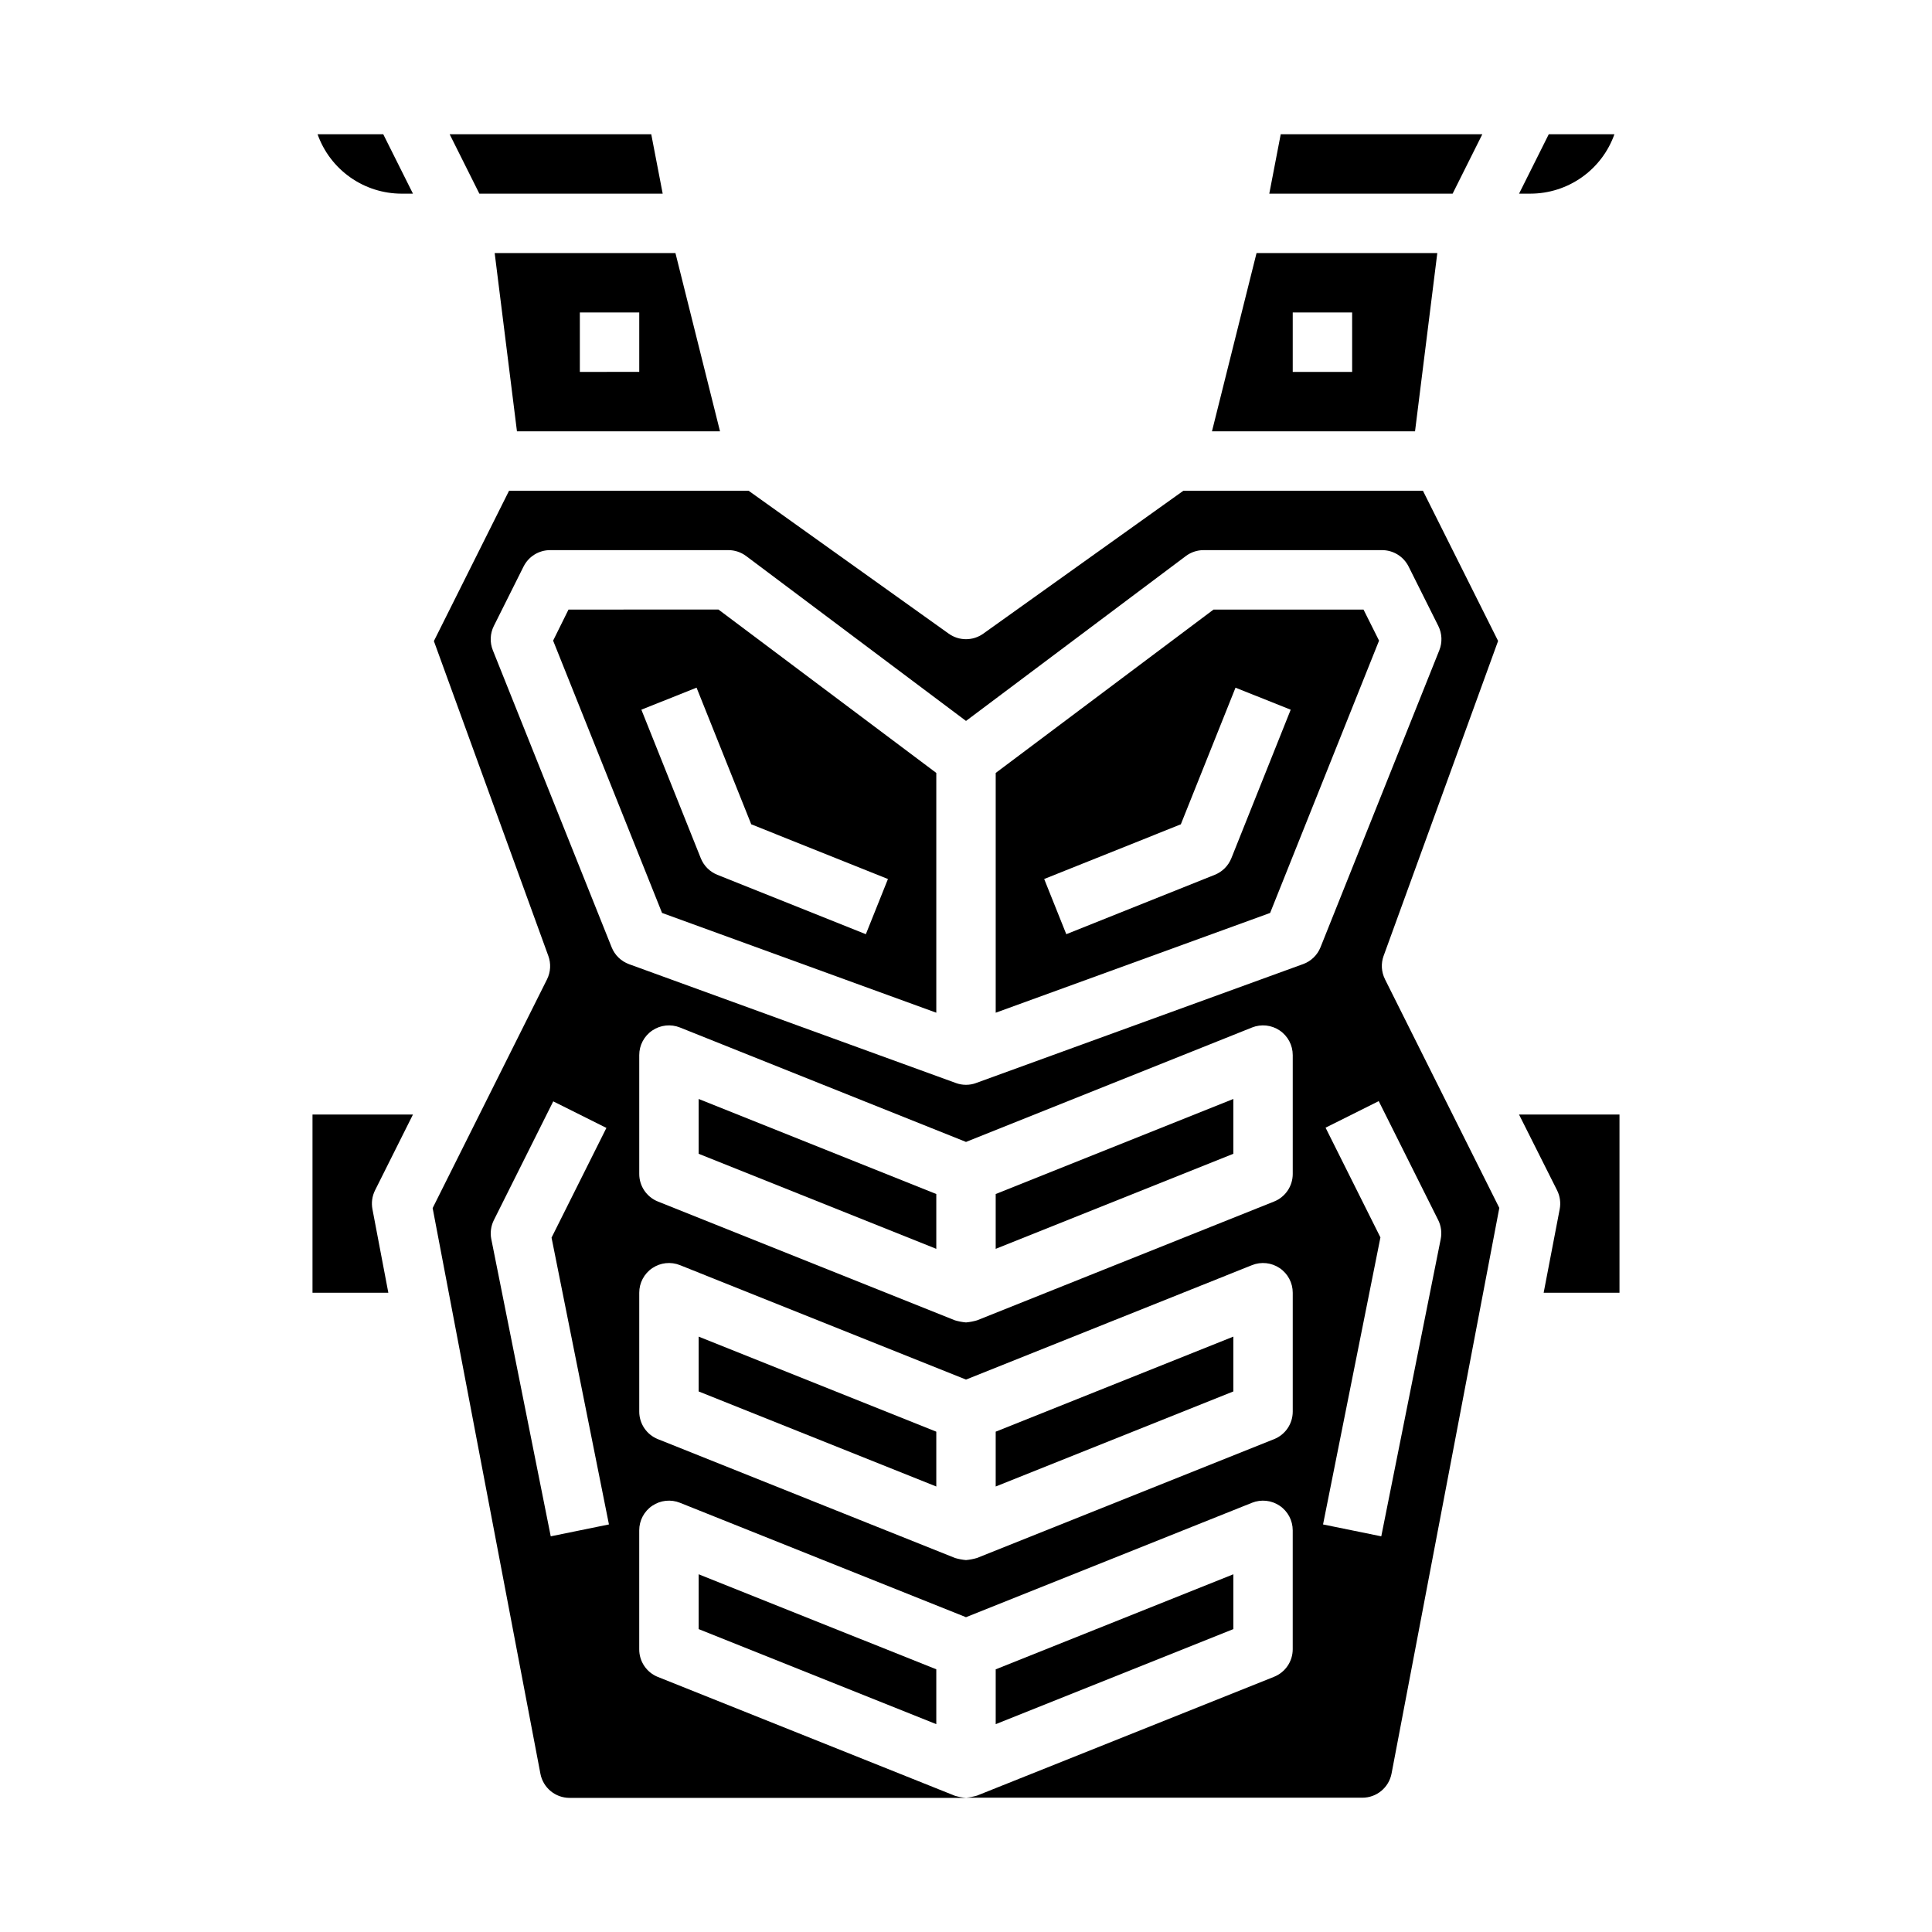
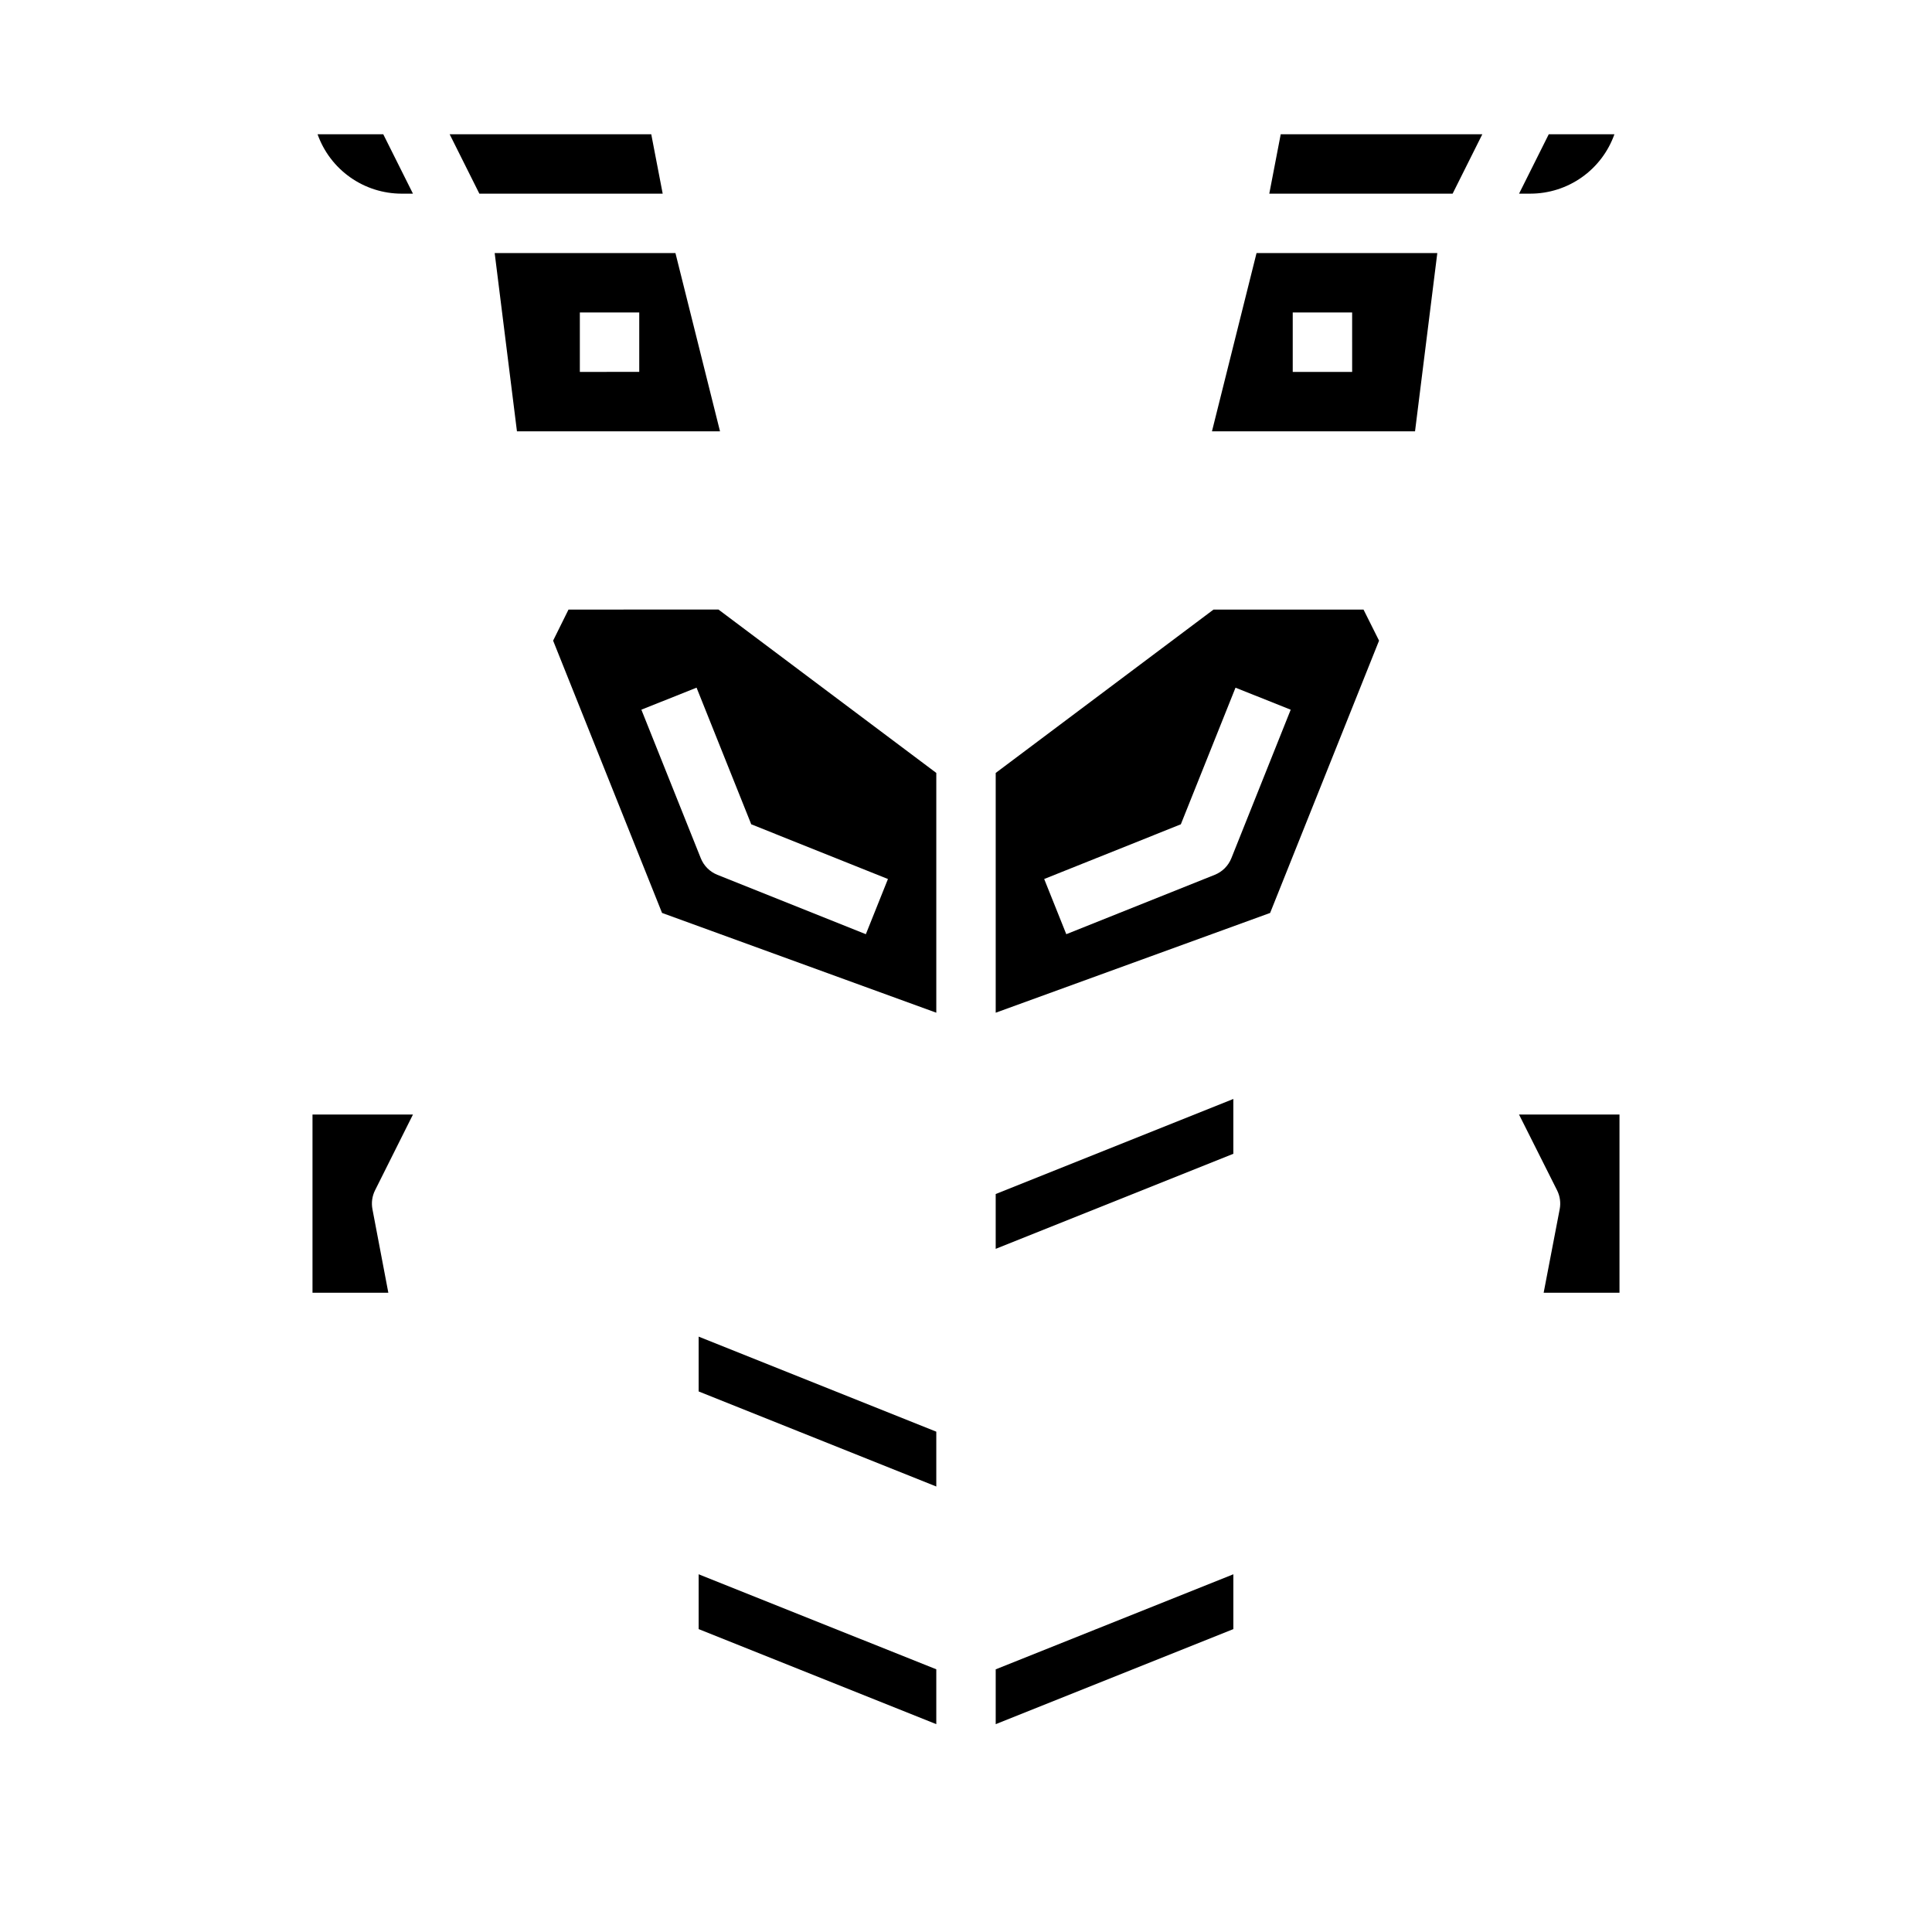
<svg xmlns="http://www.w3.org/2000/svg" fill="#000000" width="800px" height="800px" version="1.1" viewBox="144 144 512 512">
  <g>
    <path d="m329.15 575.73 62.977 25.191v-14.535l-62.977-25.188z" />
    <path d="m470.85 561.2-62.977 25.188v14.535l62.977-25.191z" />
    <path d="m329.15 512.75 62.977 25.191v-14.531l-62.977-25.191z" />
-     <path d="m407.87 537.94 62.977-25.191v-14.531l-62.977 25.191z" />
    <path d="m319.62 195.32-3.031-15.742h-53.426l7.871 15.742z" />
    <path d="m228.16 179.58c1.633 4.602 4.652 8.586 8.637 11.402 3.988 2.82 8.75 4.336 13.633 4.34h3.008l-7.871-15.742z" />
    <path d="m524.9 211.07h-47.906l-11.809 47.23h53.812zm-22.566 31.488h-15.746v-15.746h15.742z" />
    <path d="m334.81 258.3-11.809-47.23h-47.906l5.902 47.23zm-37.145-31.488h15.742v15.742l-15.742 0.004z" />
-     <path d="m329.15 449.77 62.977 25.191v-14.531l-62.977-25.191z" />
    <path d="m253.44 439.36h-26.625v47.23h20.098l-4.211-22.137c-0.324-1.695-0.086-3.453 0.684-4.996z" />
-     <path d="m510.68 397.3 30.332-83.445-19.926-39.812h-63.465l-53.051 37.887c-2.734 1.953-6.41 1.953-9.145 0l-53.051-37.887h-63.465l-19.926 39.848 30.332 83.445v-0.004c0.742 2.031 0.613 4.277-0.352 6.211l-30.309 60.613 28.559 149.9v0.004c0.707 3.711 3.953 6.398 7.731 6.398h105.05c-0.992-0.09-1.973-0.277-2.93-0.559l-78.719-31.488c-3.008-1.203-4.969-4.121-4.945-7.359v-31.488c-0.004-2.613 1.293-5.059 3.457-6.523 2.164-1.465 4.918-1.762 7.344-0.789l75.793 30.324 75.793-30.324h-0.004c2.43-0.973 5.18-0.676 7.344 0.789 2.164 1.465 3.461 3.91 3.457 6.523v31.488c0.004 3.219-1.953 6.117-4.941 7.312l-78.719 31.488h-0.004c-0.953 0.281-1.934 0.469-2.926 0.559h105.05c3.777 0 7.023-2.688 7.731-6.398l28.559-149.9-30.309-60.613 0.004-0.004c-0.965-1.93-1.09-4.168-0.355-6.195zm-220.73 153.84-15.742-78.719h-0.004c-0.344-1.715-0.109-3.496 0.668-5.062l15.742-31.488 14.09 7.039-14.539 29.078 15.211 76.004zm196.64-33.062c0.004 3.219-1.953 6.117-4.941 7.312l-78.719 31.488h-0.004c-0.953 0.281-1.934 0.469-2.926 0.559-0.992-0.09-1.973-0.277-2.93-0.559l-78.719-31.488c-2.988-1.195-4.949-4.094-4.945-7.312v-31.488c-0.004-2.613 1.293-5.059 3.457-6.523 2.164-1.465 4.918-1.762 7.344-0.789l75.793 30.324 75.793-30.324h-0.004c2.43-0.973 5.18-0.676 7.344 0.789 2.164 1.465 3.461 3.91 3.457 6.523zm0-62.977c0.004 3.219-1.953 6.117-4.941 7.312l-78.719 31.488h-0.004c-0.953 0.281-1.934 0.469-2.926 0.559-0.992-0.09-1.973-0.277-2.93-0.559l-78.719-31.488c-2.988-1.195-4.949-4.094-4.945-7.312v-31.488c-0.004-2.613 1.293-5.059 3.457-6.523 2.164-1.465 4.918-1.762 7.344-0.789l75.793 30.324 75.793-30.324h-0.004c2.43-0.973 5.18-0.676 7.344 0.789 2.164 1.465 3.461 3.91 3.457 6.523zm2.691-55.586-86.594 31.488 0.004 0.004c-1.738 0.641-3.648 0.641-5.387 0l-86.594-31.488h0.004c-2.106-0.766-3.789-2.391-4.621-4.473l-31.488-78.719c-0.836-2.086-0.738-4.43 0.266-6.441l7.871-15.742h0.004c1.332-2.672 4.059-4.356 7.043-4.356h47.234c1.703 0 3.359 0.555 4.723 1.574l58.254 43.691 58.254-43.691h-0.004c1.363-1.02 3.019-1.574 4.727-1.574h47.23c2.996-0.016 5.746 1.672 7.086 4.356l7.871 15.742c1.004 2.012 1.102 4.356 0.266 6.441l-31.488 78.719c-0.84 2.09-2.535 3.715-4.66 4.473zm36.512 72.906-15.742 78.719-15.43-3.148 15.207-76.066-14.539-29.078 14.09-7.039 15.742 31.488h0.004c0.793 1.582 1.027 3.391 0.668 5.125z" />
    <path d="m294.66 305.54-4.078 8.234 28.867 72.164 72.68 26.441v-63.543l-57.723-43.297zm84.656 71.406-5.856 14.625-39.359-15.742h-0.004c-2-0.801-3.586-2.391-4.383-4.394l-15.742-39.359 14.625-5.84 14.492 36.211z" />
    <path d="m465.6 305.54-57.727 43.297v63.543l72.723-26.441 28.867-72.164-4.117-8.234zm4.723 65.898v-0.004c-0.801 2.004-2.383 3.594-4.387 4.394l-39.359 15.742-5.856-14.625 36.211-14.492 14.492-36.211 14.625 5.84z" />
    <path d="m549.57 195.32c4.883-0.004 9.645-1.52 13.633-4.34 3.984-2.816 7.004-6.801 8.637-11.402h-17.402l-7.871 15.742z" />
    <path d="m556.65 459.46c0.77 1.543 1.012 3.301 0.684 4.996l-4.25 22.137h20.098v-47.23h-26.625z" />
    <path d="m407.87 474.96 62.977-25.191v-14.531l-62.977 25.191z" />
    <path d="m536.83 179.58h-53.426l-3.031 15.742h48.586z" />
  </g>
</svg>